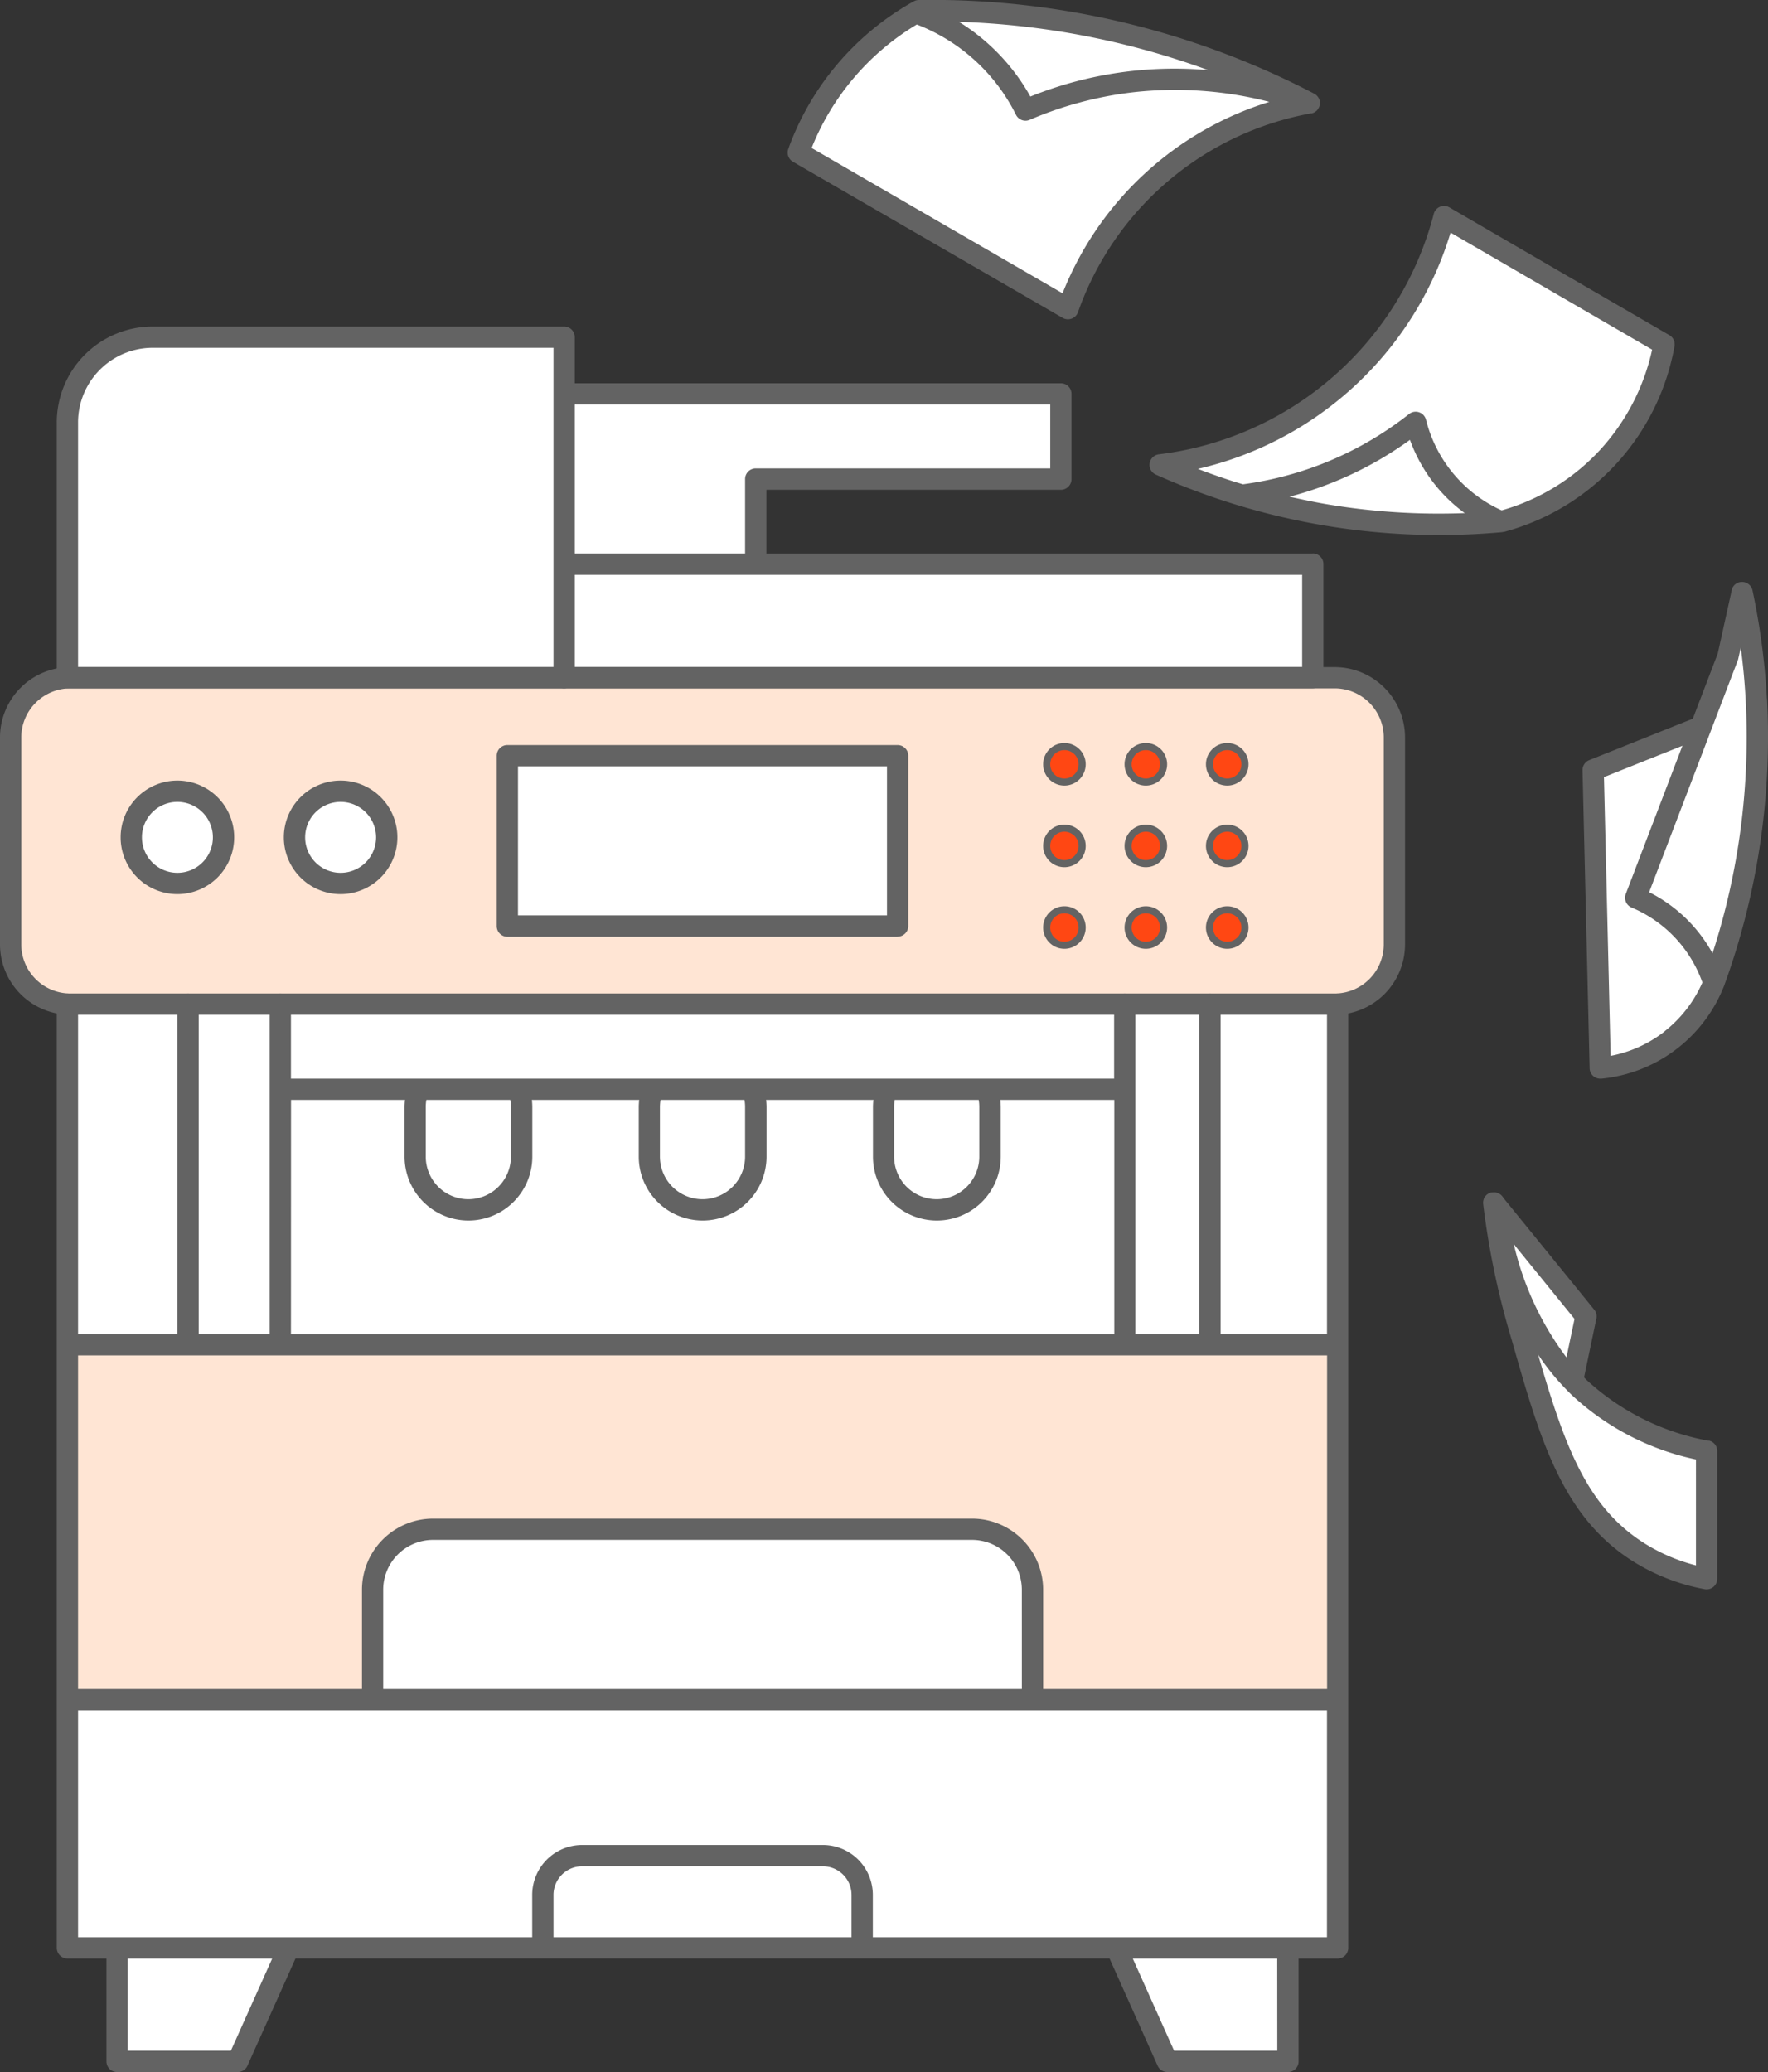
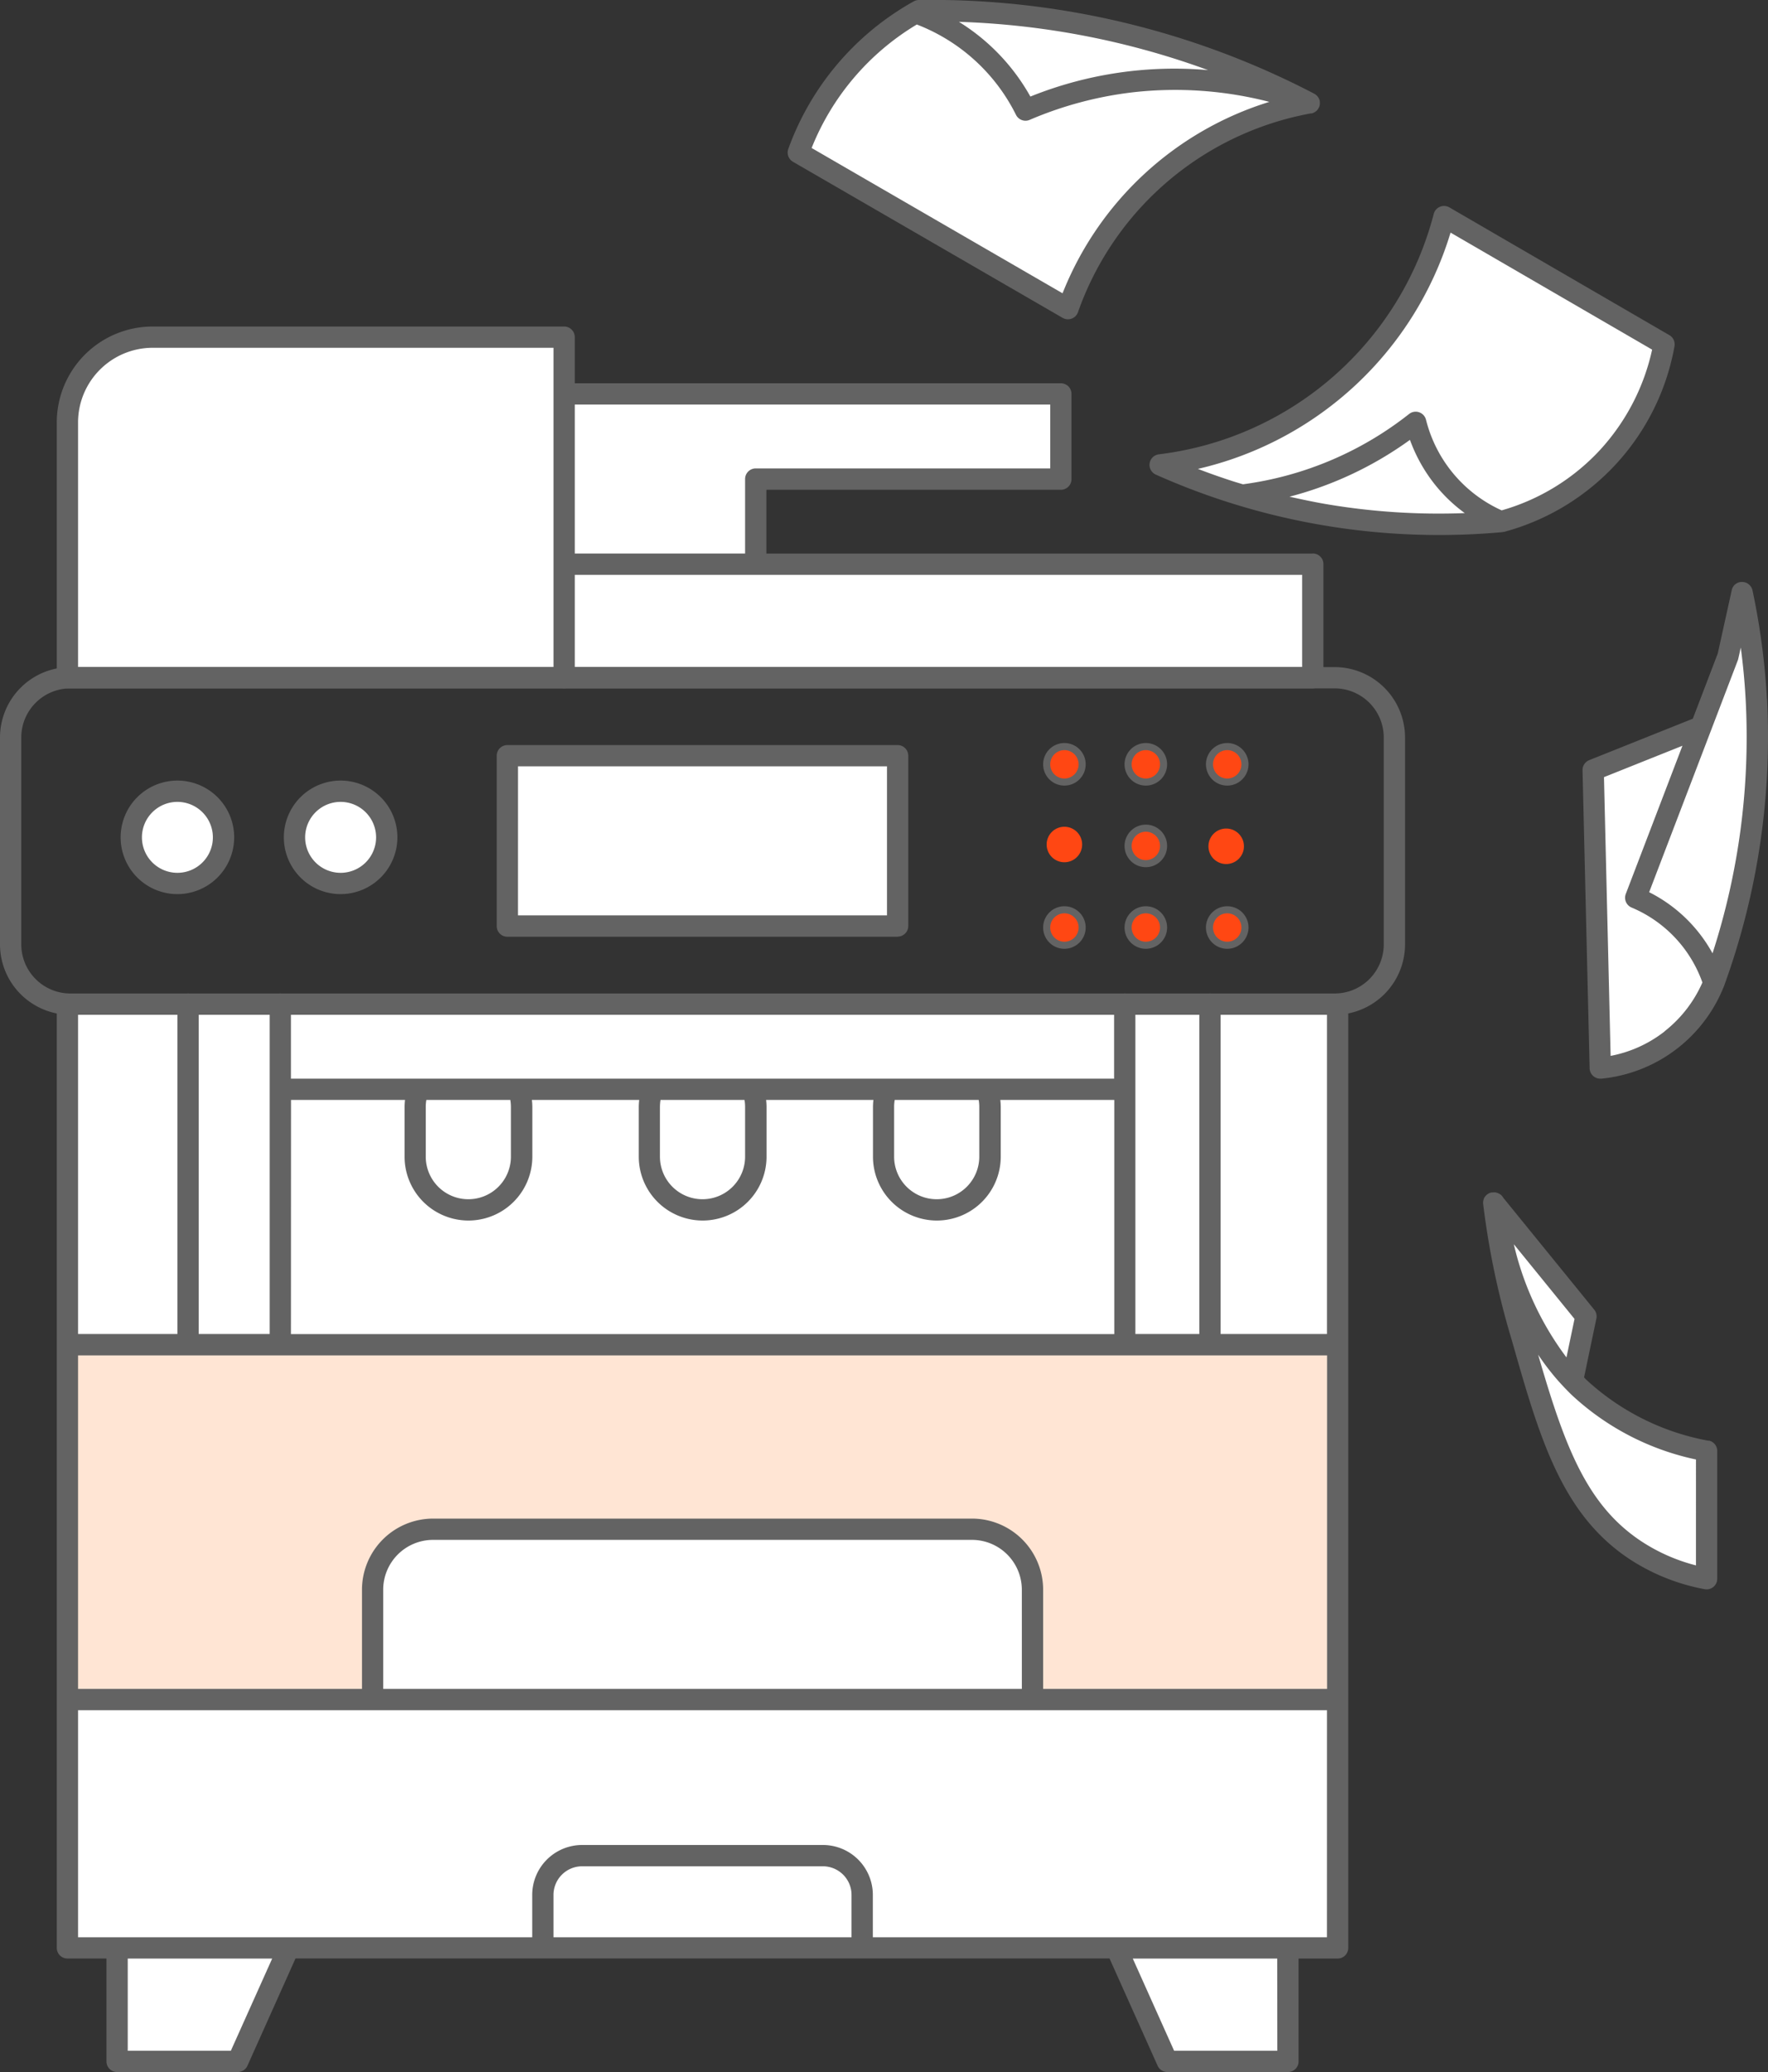
<svg xmlns="http://www.w3.org/2000/svg" id="Grupo_7683" data-name="Grupo 7683" width="76.109" height="89.203" viewBox="0 0 76.109 89.203">
  <rect x="0" y="0" width="76.109" height="89.203" fill="#333333" stroke="none" />
  <defs>
    <clipPath id="clip-path">
      <rect id="Rectángulo_5844" data-name="Rectángulo 5844" width="76.109" height="89.203" fill="none" />
    </clipPath>
  </defs>
  <rect id="Rectángulo_5842" data-name="Rectángulo 5842" width="54.374" height="40.628" transform="translate(3.055 43.382)" fill="#fff" />
  <path id="Trazado_7916" data-name="Trazado 7916" d="M78.305,55.32l21.689-.305v3.971H86.859l-.305,3.666h24.132l.305,4.582H78Z" transform="translate(-54.173 -38.209)" fill="#fff" />
  <path id="Trazado_7917" data-name="Trazado 7917" d="M17.007,274.352,17,278.9l4.888.305,2.444-5.193Z" transform="translate(-11.807 -190.311)" fill="#fff" />
  <path id="Trazado_7918" data-name="Trazado 7918" d="M157.827,275.03l1.886,4.568,5.193.305.305-4.888Z" transform="translate(-109.615 -191.005)" fill="#fff" />
  <path id="Trazado_7919" data-name="Trazado 7919" d="M211.611,172.015l3.36,3.971-.611,2.749.916,1.222,4.582,1.833.305.305-.305,5.5-2.749-1.222-3.055-3.055-1.833-5.193L211,172.015Z" transform="translate(-146.545 -119.469)" fill="#fff" />
  <path id="Trazado_7920" data-name="Trazado 7920" d="M230.415,83.015l-.611,3.36-1.222,2.749L224,90.957l.611,12.83,2.138-.916,2.138-2.138,1.222-2.749.611-3.36.611-3.971v-3.36Z" transform="translate(-155.574 -57.656)" fill="#fff" />
  <path id="Trazado_7921" data-name="Trazado 7921" d="M164,41.707l4.277,1.527,6.415.916,3.971-.305,2.749-1.222,2.749-2.444,1.527-3.666-9.47-5.5-1.527,3.36-1.833,2.749-2.749,2.138L166.444,41.1Z" transform="translate(-113.902 -21.541)" fill="#fff" />
  <path id="Trazado_7922" data-name="Trazado 7922" d="M112,7.43l11.608,6.415,1.222-2.138,3.055-3.36,2.749-2.138,3.36-1.222L128.8,2.542,120.553,1.32l-3.36-.305-3.055,2.749Z" transform="translate(-77.787 -0.705)" fill="#fff" />
  <path id="Trazado_7923" data-name="Trazado 7923" d="M9,190.015v14.968H22.135l.305-.916-.305-3.666.611-1.833.916-.611,1.222-.305H47.8l1.833.611.611.916.611,1.222v4.582l12.979.183-.05-15.134Z" transform="translate(-6.251 -131.97)" fill="#ffe5d4" />
  <g id="Grupo_7682" data-name="Grupo 7682">
    <g id="Grupo_7681" data-name="Grupo 7681" clip-path="url(#clip-path)">
-       <path id="Trazado_7924" data-name="Trazado 7924" d="M58,109.067H3.571A2.571,2.571,0,0,1,1,106.5V97.586a2.571,2.571,0,0,1,2.571-2.571H58a2.571,2.571,0,0,1,2.571,2.571V106.5A2.571,2.571,0,0,1,58,109.067" transform="translate(-0.695 -65.99)" fill="#ffe5d4" />
      <path id="Trazado_7925" data-name="Trazado 7925" d="M149.027,105.779a.764.764,0,1,1-.764-.764.764.764,0,0,1,.764.764" transform="translate(-102.443 -72.936)" fill="#ff4713" />
      <path id="Trazado_7926" data-name="Trazado 7926" d="M149.027,117.279a.764.764,0,1,1-.764-.764.764.764,0,0,1,.764.764" transform="translate(-102.443 -80.923)" fill="#ff4713" />
      <path id="Trazado_7927" data-name="Trazado 7927" d="M160.618,105.721a.764.764,0,1,1-.764-.764.764.764,0,0,1,.764.764" transform="translate(-110.493 -72.895)" fill="#ff4713" />
      <path id="Trazado_7928" data-name="Trazado 7928" d="M160.618,117.221a.764.764,0,1,1-.764-.764.764.764,0,0,1,.764.764" transform="translate(-110.493 -80.882)" fill="#ff4713" />
      <path id="Trazado_7929" data-name="Trazado 7929" d="M171.827,106.029a.764.764,0,1,1-.764-.764.764.764,0,0,1,.764.764" transform="translate(-118.278 -73.109)" fill="#ff4713" />
      <path id="Trazado_7930" data-name="Trazado 7930" d="M171.827,117.529a.764.764,0,1,1-.764-.764.764.764,0,0,1,.764.764" transform="translate(-118.278 -81.096)" fill="#ff4713" />
      <path id="Trazado_7931" data-name="Trazado 7931" d="M149.184,128.767a.764.764,0,1,1-.764-.764.764.764,0,0,1,.764.764" transform="translate(-102.552 -88.901)" fill="#ff4713" />
      <path id="Trazado_7932" data-name="Trazado 7932" d="M160.775,128.71a.764.764,0,1,1-.764-.764.764.764,0,0,1,.764.764" transform="translate(-110.602 -88.862)" fill="#ff4713" />
      <path id="Trazado_7933" data-name="Trazado 7933" d="M171.984,129.017a.764.764,0,1,1-.764-.764.764.764,0,0,1,.764.764" transform="translate(-118.387 -89.075)" fill="#ff4713" />
      <path id="Trazado_7934" data-name="Trazado 7934" d="M30.883,62.178H9.5V51.185a3.67,3.67,0,0,1,3.67-3.67H30.883Z" transform="translate(-6.598 -33)" fill="#fff" />
      <path id="Trazado_7935" data-name="Trazado 7935" d="M29.841,61.594H8.458A.458.458,0,0,1,8,61.136V50.143a4.133,4.133,0,0,1,4.128-4.128H29.841a.458.458,0,0,1,.458.458V61.136a.458.458,0,0,1-.458.458M8.916,60.678H29.383V46.931H12.128a3.216,3.216,0,0,0-3.212,3.212Z" transform="translate(-5.556 -31.959)" fill="#636363" />
      <path id="Trazado_7936" data-name="Trazado 7936" d="M110.686,61.346H87.164V58.6H99.841a.458.458,0,0,0,.458-.458V54.473a.458.458,0,0,0-.458-.458H78.764a.458.458,0,1,0,0,.916h20.62v2.749H86.706a.458.458,0,0,0-.458.458v3.207H78.594a.458.458,0,1,0,0,.916h31.634v3.971H78.458a.458.458,0,1,0,0,.916h32.228a.458.458,0,0,0,.458-.458V61.8a.458.458,0,0,0-.458-.458" transform="translate(-54.173 -37.515)" fill="#636363" />
      <path id="Trazado_7937" data-name="Trazado 7937" d="M57.455,108.983H3.029A3.033,3.033,0,0,1,0,105.954V97.044a3.033,3.033,0,0,1,3.029-3.029H57.455a3.033,3.033,0,0,1,3.029,3.029v8.909a3.033,3.033,0,0,1-3.029,3.029M3.029,94.931A2.115,2.115,0,0,0,.916,97.044v8.909a2.115,2.115,0,0,0,2.113,2.113H57.455a2.115,2.115,0,0,0,2.113-2.113V97.044a2.115,2.115,0,0,0-2.113-2.113Z" transform="translate(0 -65.296)" fill="#636363" />
      <rect id="Rectángulo_5843" data-name="Rectángulo 5843" width="16.801" height="7.331" transform="translate(21.841 32.538)" fill="#fff" />
      <path id="Trazado_7938" data-name="Trazado 7938" d="M87.259,113.263h-16.8A.458.458,0,0,1,70,112.8v-7.331a.458.458,0,0,1,.458-.458h16.8a.458.458,0,0,1,.458.458V112.8a.458.458,0,0,1-.458.458m-16.343-.916H86.8v-6.415H70.916Z" transform="translate(-48.617 -72.936)" fill="#636363" />
      <path id="Trazado_7939" data-name="Trazado 7939" d="M22.471,113.5a1.986,1.986,0,1,1-1.986-1.986,1.986,1.986,0,0,1,1.986,1.986" transform="translate(-12.849 -77.45)" fill="#fff" />
      <path id="Trazado_7940" data-name="Trazado 7940" d="M19.444,114.9a2.444,2.444,0,1,1,2.444-2.444,2.447,2.447,0,0,1-2.444,2.444m0-3.971a1.527,1.527,0,1,0,1.527,1.527,1.529,1.529,0,0,0-1.527-1.527" transform="translate(-11.807 -76.408)" fill="#636363" />
      <path id="Trazado_7941" data-name="Trazado 7941" d="M45.471,113.5a1.986,1.986,0,1,1-1.986-1.986,1.986,1.986,0,0,1,1.986,1.986" transform="translate(-28.823 -77.45)" fill="#fff" />
      <path id="Trazado_7942" data-name="Trazado 7942" d="M42.444,114.9a2.444,2.444,0,1,1,2.444-2.444,2.447,2.447,0,0,1-2.444,2.444m0-3.971a1.527,1.527,0,1,0,1.527,1.527,1.529,1.529,0,0,0-1.527-1.527" transform="translate(-27.781 -76.408)" fill="#636363" />
      <path id="Trazado_7943" data-name="Trazado 7943" d="M147.916,106.545a.916.916,0,1,1,.916-.916.918.918,0,0,1-.916.916m0-1.527a.611.611,0,1,0,.611.611.612.612,0,0,0-.611-.611" transform="translate(-102.095 -72.725)" fill="#636363" />
-       <path id="Trazado_7944" data-name="Trazado 7944" d="M147.916,118.045a.916.916,0,1,1,.916-.916.918.918,0,0,1-.916.916m0-1.527a.611.611,0,1,0,.611.611.612.612,0,0,0-.611-.611" transform="translate(-102.095 -80.712)" fill="#636363" />
      <path id="Trazado_7945" data-name="Trazado 7945" d="M147.916,129.545a.916.916,0,1,1,.916-.916.918.918,0,0,1-.916.916m0-1.527a.611.611,0,1,0,.611.611.612.612,0,0,0-.611-.611" transform="translate(-102.095 -88.699)" fill="#636363" />
      <path id="Trazado_7946" data-name="Trazado 7946" d="M159.39,106.545a.916.916,0,1,1,.916-.916.918.918,0,0,1-.916.916m0-1.527a.611.611,0,1,0,.611.611.612.612,0,0,0-.611-.611" transform="translate(-110.064 -72.725)" fill="#636363" />
      <path id="Trazado_7947" data-name="Trazado 7947" d="M159.39,118.045a.916.916,0,1,1,.916-.916.918.918,0,0,1-.916.916m0-1.527a.611.611,0,1,0,.611.611.612.612,0,0,0-.611-.611" transform="translate(-110.064 -80.712)" fill="#636363" />
      <path id="Trazado_7948" data-name="Trazado 7948" d="M159.39,129.545a.916.916,0,1,1,.916-.916.918.918,0,0,1-.916.916m0-1.527a.611.611,0,1,0,.611.611.612.612,0,0,0-.611-.611" transform="translate(-110.064 -88.699)" fill="#636363" />
      <path id="Trazado_7949" data-name="Trazado 7949" d="M170.862,106.545a.916.916,0,1,1,.916-.916.918.918,0,0,1-.916.916m0-1.527a.611.611,0,1,0,.611.611.612.612,0,0,0-.611-.611" transform="translate(-118.032 -72.725)" fill="#636363" />
-       <path id="Trazado_7950" data-name="Trazado 7950" d="M170.862,118.045a.916.916,0,1,1,.916-.916.918.918,0,0,1-.916.916m0-1.527a.611.611,0,1,0,.611.611.612.612,0,0,0-.611-.611" transform="translate(-118.032 -80.712)" fill="#636363" />
      <path id="Trazado_7951" data-name="Trazado 7951" d="M170.862,129.545a.916.916,0,1,1,.916-.916.918.918,0,0,1-.916.916m0-1.527a.611.611,0,1,0,.611.611.612.612,0,0,0-.611-.611" transform="translate(-118.032 -88.699)" fill="#636363" />
      <path id="Trazado_7952" data-name="Trazado 7952" d="M63.138,140.015a.458.458,0,0,0-.458.458v14.2H58.1v-14.2a.458.458,0,1,0-.916,0v14.2H54.432v-14.2a.458.458,0,1,0-.916,0v3.207H18.081v-3.207a.458.458,0,1,0-.916,0v14.2H14.109v-14.2a.458.458,0,1,0-.916,0v14.2H8.916v-14.2a.458.458,0,1,0-.916,0V181.1a.458.458,0,0,0,.458.458h1.68v4.429a.458.458,0,0,0,.458.458H15.79a.458.458,0,0,0,.418-.271l2.069-4.617H53.319l2.07,4.617a.458.458,0,0,0,.418.271H61a.458.458,0,0,0,.458-.458V181.56h1.68a.458.458,0,0,0,.458-.458V140.473a.458.458,0,0,0-.458-.458M44.046,144.9a1.8,1.8,0,0,1,.026-.305h3.614a1.8,1.8,0,0,1,.026.305v2.138a1.833,1.833,0,1,1-3.666,0Zm-10.081,0a1.8,1.8,0,0,1,.026-.305h3.614a1.8,1.8,0,0,1,.026.305v2.138a1.833,1.833,0,1,1-3.666,0Zm-10.081,0a1.8,1.8,0,0,1,.026-.305h3.614a1.8,1.8,0,0,1,.026.305v2.138a1.833,1.833,0,1,1-3.666,0Zm-5.8-.305h4.907a2.733,2.733,0,0,0-.019.305v2.138a2.749,2.749,0,1,0,5.5,0V144.9a2.733,2.733,0,0,0-.019-.305h4.62a2.733,2.733,0,0,0-.019.305v2.138a2.749,2.749,0,1,0,5.5,0V144.9a2.733,2.733,0,0,0-.019-.305h4.62a2.733,2.733,0,0,0-.019.305v2.138a2.749,2.749,0,1,0,5.5,0V144.9a2.733,2.733,0,0,0-.019-.305h4.907v10.081H18.081Zm44.6,11v14.357H50.461v-4.271A3.064,3.064,0,0,0,47.4,162.62H24.2a3.064,3.064,0,0,0-3.061,3.061v4.271H8.916V155.594ZM49.545,169.951H22.052v-4.271a2.147,2.147,0,0,1,2.144-2.144H47.4a2.147,2.147,0,0,1,2.144,2.144ZM15.493,185.531H11.055V181.56h6.218Zm26.72-4.888H29.383v-1.824a1.233,1.233,0,0,1,1.231-1.231H40.982a1.233,1.233,0,0,1,1.231,1.231Zm18.328,4.888H56.1l-1.78-3.971h6.218Zm2.138-4.888H43.13v-1.824a2.15,2.15,0,0,0-2.147-2.148H30.614a2.15,2.15,0,0,0-2.147,2.148v1.824H8.916v-9.775H62.68Z" transform="translate(-5.556 -97.244)" fill="#636363" />
      <path id="Trazado_7953" data-name="Trazado 7953" d="M133.535,4.885l.008,0a.456.456,0,0,0,.119-.042l.019-.011a.469.469,0,0,0,.094-.071l.008-.007a.452.452,0,0,0,.072-.1c0-.008.008-.017.013-.026s.012-.021.016-.033a.467.467,0,0,0,.022-.086v0h0a.46.46,0,0,0,0-.128c0-.009,0-.018,0-.027a.471.471,0,0,0-.038-.115l-.01-.017a.472.472,0,0,0-.065-.09l-.014-.016a.461.461,0,0,0-.1-.074l-.009-.007A35.63,35.63,0,0,0,116.644,0a.46.46,0,0,0-.217.058l-.152.086a11.893,11.893,0,0,0-5.248,6.267.458.458,0,0,0,.2.553l11.608,6.72a.458.458,0,0,0,.662-.244,13.129,13.129,0,0,1,10.036-8.56M129.1,3.019a16.6,16.6,0,0,0-7.652,1.138A8.872,8.872,0,0,0,118.372.94,34.4,34.4,0,0,1,129.1,3.019m-6.269,9.606-10.8-6.254a10.909,10.909,0,0,1,4.528-5.316,7.965,7.965,0,0,1,4.269,3.888.457.457,0,0,0,.59.217,16.011,16.011,0,0,1,4.455-1.188,16.218,16.218,0,0,1,5.861.414,14.032,14.032,0,0,0-8.9,8.238" transform="translate(-77.092 0)" fill="#636363" />
      <path id="Trazado_7954" data-name="Trazado 7954" d="M177.239,43.052l.012,0h0a10.122,10.122,0,0,0,7.346-7.995.459.459,0,0,0-.221-.477l-9.47-5.5a.458.458,0,0,0-.673.281A13.968,13.968,0,0,1,162.4,39.711a.458.458,0,0,0-.131.873,29.861,29.861,0,0,0,12.2,2.6q1.348,0,2.693-.121a.467.467,0,0,0,.077-.014M164.072,40.34a14.856,14.856,0,0,0,10.885-10.174l8.677,5.038a9.336,9.336,0,0,1-2.266,4.344,9.193,9.193,0,0,1-4.211,2.575,5.829,5.829,0,0,1-3.257-3.9.458.458,0,0,0-.729-.248A14.665,14.665,0,0,1,166.028,41l-.012,0c-.127-.039-.255-.075-.381-.115q-.787-.252-1.563-.55m5.49,1.512c-.515-.089-1.028-.2-1.54-.312a15.5,15.5,0,0,0,5.187-2.447,6.8,6.8,0,0,0,1.113,1.972,6.689,6.689,0,0,0,1.246,1.181,28.961,28.961,0,0,1-6.006-.394" transform="translate(-112.513 -20.152)" fill="#636363" />
      <path id="Trazado_7955" data-name="Trazado 7955" d="M218.718,178.72a10.531,10.531,0,0,1-5.274-2.63c-.033-.031-.062-.067-.095-.1l.53-2.532a.458.458,0,0,0-.093-.383l-3.913-4.815a.436.436,0,0,0-.159-.166c-.01-.007-.022-.011-.033-.017l-.02-.01a.425.425,0,0,0-.1-.035l-.036-.007a.435.435,0,0,0-.06,0h-.031a.438.438,0,0,0-.06.008l-.023,0-.007,0a.431.431,0,0,0-.062.022l-.023.009a.444.444,0,0,0-.056.034l-.025.016-.008.005c-.009.007-.016.016-.024.024a.447.447,0,0,0-.042.042h0a.417.417,0,0,0-.047.064.286.286,0,0,0-.027.07.462.462,0,0,0-.025.2,34.842,34.842,0,0,0,1.236,5.88c1.189,4.176,2.129,7.476,5.076,9.421a8.823,8.823,0,0,0,3.221,1.289.464.464,0,0,0,.086.008.459.459,0,0,0,.458-.458v-5.5a.459.459,0,0,0-.364-.449m-6.127-3.579a13.011,13.011,0,0,1-2.266-4.873l2.613,3.216Zm5.575,8.953a7.777,7.777,0,0,1-2.344-1.032c-2.365-1.561-3.309-4.1-4.45-8.039a10.883,10.883,0,0,0,.872,1.135c.18.2.369.4.564.59a11.276,11.276,0,0,0,5.358,2.787Z" transform="translate(-145.158 -116.694)" fill="#636363" />
      <path id="Trazado_7956" data-name="Trazado 7956" d="M230.941,87.028a30.6,30.6,0,0,0-.62-4.652.458.458,0,0,0-.446-.363.441.441,0,0,0-.449.359l-.6,2.717-1.074,2.81-4.46,1.784a.458.458,0,0,0-.288.436l.305,12.83a.459.459,0,0,0,.458.447l.045,0a6.333,6.333,0,0,0,5.221-3.838l.043-.1c0-.008.007-.017.01-.025a31.3,31.3,0,0,0,1.859-12.4m-4.406,14.327a5.409,5.409,0,0,1-2.326,1.055l-.286-12,3.378-1.351-2.439,6.379a.458.458,0,0,0,.25.586,5.486,5.486,0,0,1,3.048,3.226,5.448,5.448,0,0,1-1.626,2.1M228.6,98a6.383,6.383,0,0,0-2.728-2.632l3.818-9.987a.455.455,0,0,0,.019-.064l.107-.48c.1.745.169,1.493.21,2.239A30.206,30.206,0,0,1,228.6,98" transform="translate(-154.879 -56.959)" fill="#636363" />
    </g>
  </g>
</svg>